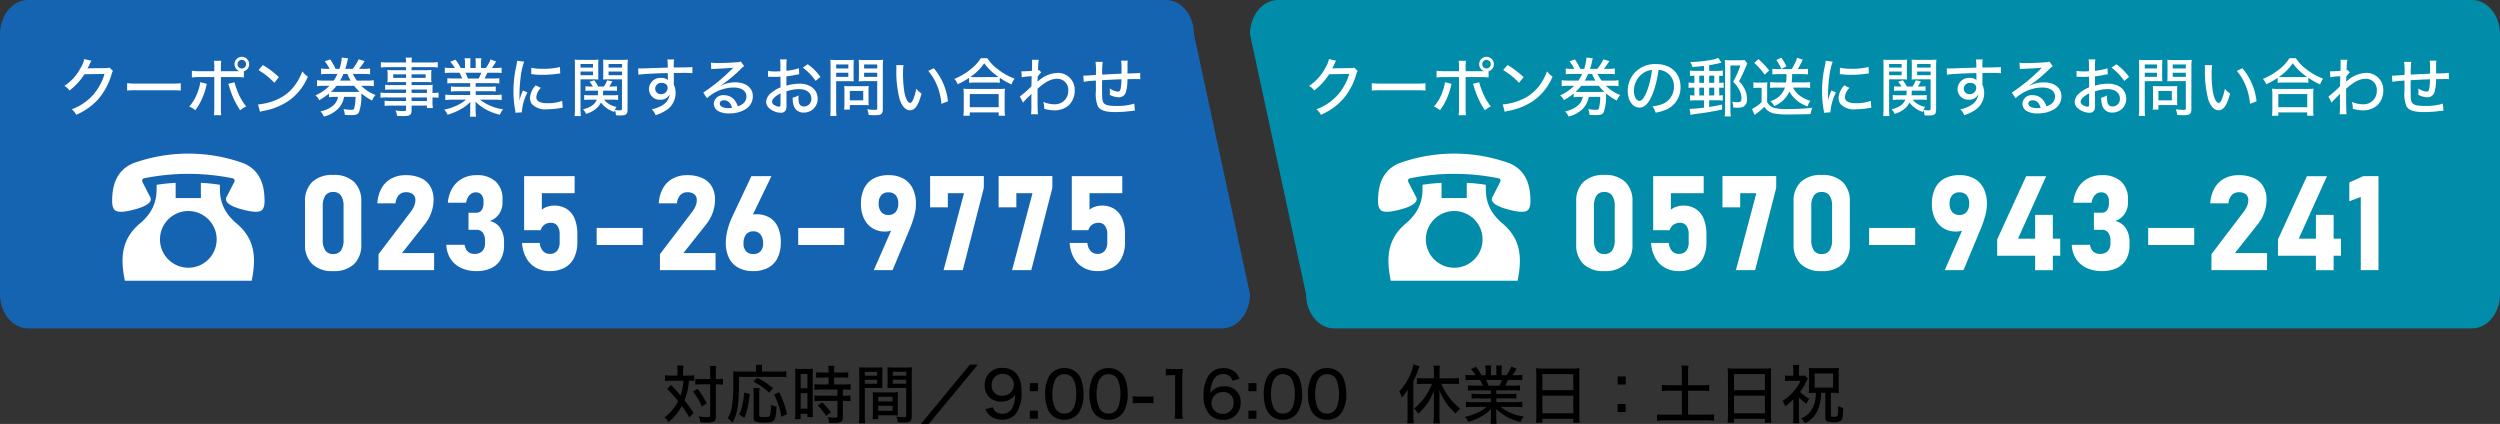
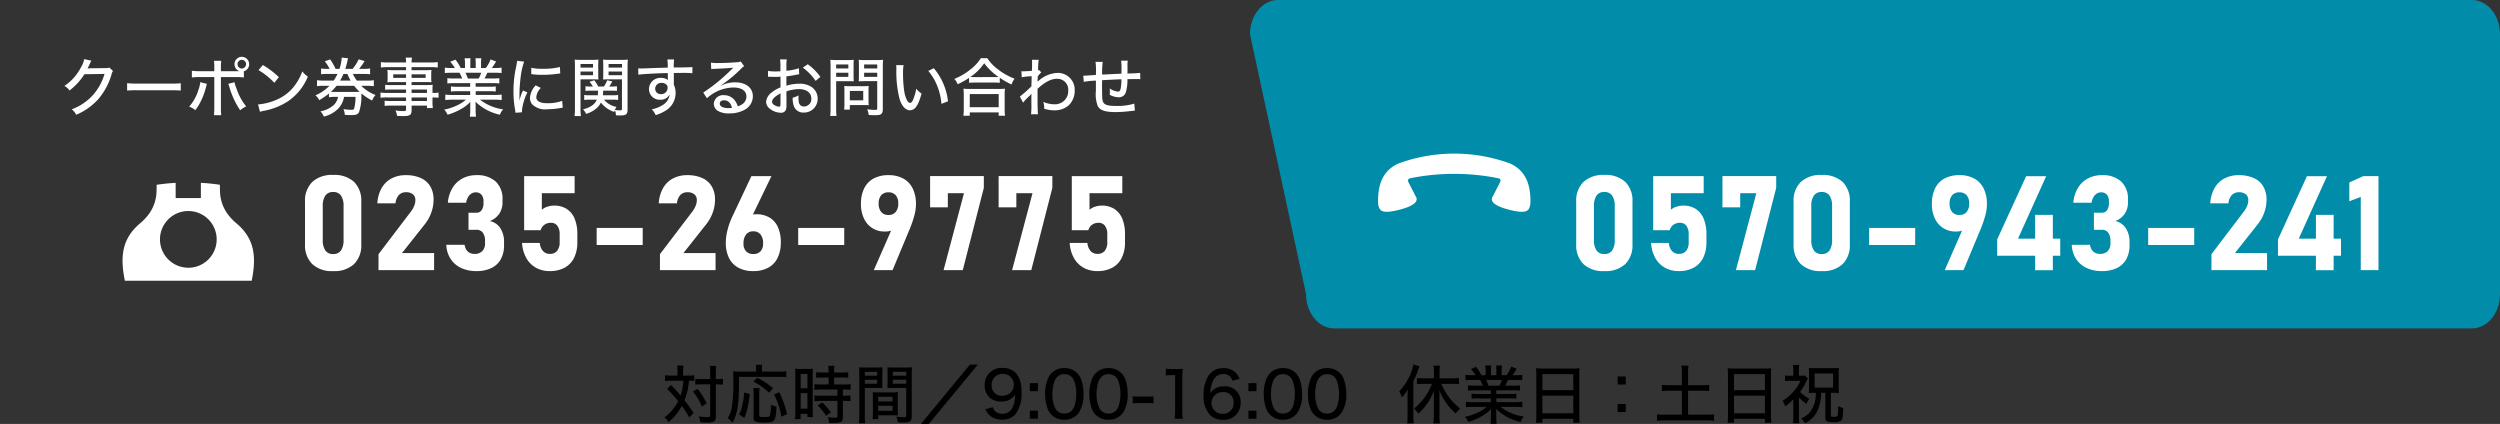
<svg xmlns="http://www.w3.org/2000/svg" width="472" height="80.044" viewBox="0 0 472 80.044">
  <rect x="0" y="0" width="472" height="80.044" fill="#333333" stroke="none" />
  <g transform="translate(10179 10065)">
    <path d="M2.916-8.088h-1.2A8.343,8.343,0,0,1,.564-8.16v1.1a7.253,7.253,0,0,1,1.1-.06H4.02a10.9,10.9,0,0,1-.528,2.8,24.739,24.739,0,0,0-1.8-1.98l-.756.72a24.609,24.609,0,0,1,2.1,2.3,7.6,7.6,0,0,1-.828,1.32A7.932,7.932,0,0,1,.444-.192,3.25,3.25,0,0,1,1.224.7,10.772,10.772,0,0,0,3.732-2.352,17.636,17.636,0,0,1,5.148-.18l.8-.852A29.384,29.384,0,0,0,4.236-3.42a12.044,12.044,0,0,0,.84-3.7,6.762,6.762,0,0,1,1,.048V-8.16a6.361,6.361,0,0,1-1.128.072H3.972V-8.82a8.043,8.043,0,0,1,.072-1.164h-1.2a5.863,5.863,0,0,1,.072,1.176ZM9.084-6.432V-.54c0,.264-.1.3-.648.3A11.269,11.269,0,0,1,6.912-.384,3.728,3.728,0,0,1,7.236.732C7.7.768,8.124.78,8.508.78,9.288.78,9.636.708,9.876.5c.216-.18.276-.4.276-.984V-6.432h.2a7.833,7.833,0,0,1,.876.036c.168.024.168.024.264.036V-7.5a7.045,7.045,0,0,1-1.14.072h-.2V-8.544a10.169,10.169,0,0,1,.072-1.368H9a7.54,7.54,0,0,1,.084,1.368v1.116H7.416a7.288,7.288,0,0,1-1.14-.06v1.116a7.574,7.574,0,0,1,1.14-.06ZM5.82-5.088A10.745,10.745,0,0,1,7.512-2.244l.912-.6A13.994,13.994,0,0,0,6.708-5.58ZM17.748-8.844H14.64A9.456,9.456,0,0,1,13.4-8.9c.036.4.048.768.048,1.608a30.71,30.71,0,0,1-.276,5.148,5.947,5.947,0,0,1-.78,2.1,3.743,3.743,0,0,1,.912.84c1.008-1.9,1.224-3.372,1.224-8.64H22.08a10.52,10.52,0,0,1,1.368.06V-8.916a9.458,9.458,0,0,1-1.368.072H18.852v-.564a2.919,2.919,0,0,1,.06-.72H17.688a3.429,3.429,0,0,1,.06.72ZM15.54-.12a10.032,10.032,0,0,0,.648-2.148,18.267,18.267,0,0,0,.348-2.352L15.48-4.884a11.507,11.507,0,0,1-.312,2.316,6.418,6.418,0,0,1-.636,1.812Zm1.668-5.616a5.214,5.214,0,0,1,.072,1.1V-.1c0,.72.36.876,2.028.876,1.98,0,2.148-.216,2.3-2.988a5.192,5.192,0,0,1-1.068-.372V-2.3a7.361,7.361,0,0,1-.156,1.7c-.1.276-.3.336-1.092.336-.816,0-.948-.048-.948-.372V-4.62a6.333,6.333,0,0,1,.072-1.116Zm3.744.024A15.615,15.615,0,0,0,17.976-7.68l-.768.72A11.089,11.089,0,0,1,20.2-4.86ZM23.6-.816a19.231,19.231,0,0,0-1.488-4.152l-.972.456a13.337,13.337,0,0,1,1.38,4.188ZM31.44-7.728v1.32H30.06a8.712,8.712,0,0,1-1.284-.072v1.092a9.6,9.6,0,0,1,1.272-.072h3.06v1.176h-3.06a10.468,10.468,0,0,1-1.272-.06v1.1a10,10,0,0,1,1.248-.072h3.084V-.456c0,.288-.072.324-.528.324a7.8,7.8,0,0,1-1.308-.12,2.7,2.7,0,0,1,.252,1.08c.648.012.984.024.984.024A3.38,3.38,0,0,0,33.636.708c.384-.144.5-.4.5-1.044V-3.312h.252a7.767,7.767,0,0,1,1.176.072v-1.1a9.1,9.1,0,0,1-1.176.06H34.14V-5.46h.276a7.551,7.551,0,0,1,1.176.072V-6.48a8.57,8.57,0,0,1-1.26.072H32.484v-1.32H33.96a8.383,8.383,0,0,1,1.188.06V-8.736a8.119,8.119,0,0,1-1.2.072H32.484v-.348a5.254,5.254,0,0,1,.072-.924H31.368a5.553,5.553,0,0,1,.072.924v.348H30.288a8.007,8.007,0,0,1-1.2-.072v1.068a12.164,12.164,0,0,1,1.236-.06Zm-6.276,6.48a10.621,10.621,0,0,1-.072,1.38H26.16V-.876h1.284v.612h1.032c-.024-.288-.036-.576-.036-1.2V-8.208c0-.672.012-.9.036-1.176a10.234,10.234,0,0,1-1.056.036H26.2a10.5,10.5,0,0,1-1.08-.036A10.769,10.769,0,0,1,25.164-8.2ZM26.172-8.4h1.272v2.7H26.172Zm0,3.624h1.272v2.928H26.172ZM31.86-1.152a10.973,10.973,0,0,0-1.632-1.884l-.852.576a9.848,9.848,0,0,1,1.6,1.98ZM38.28-5.76h2.184c.456,0,.828.012,1.152.036C41.592-6,41.58-6.3,41.58-6.816V-8.532c0-.468.012-.756.036-1.128a10.4,10.4,0,0,1-1.224.048H38.424a10.631,10.631,0,0,1-1.236-.048,13.3,13.3,0,0,1,.048,1.344v7.8A9.966,9.966,0,0,1,37.164.912h1.188A9.626,9.626,0,0,1,38.28-.516Zm0-3.036H40.6v.732H38.28Zm0,1.5H40.6v.744H38.28Zm8.856-1.032A11.07,11.07,0,0,1,47.2-9.66a10.972,10.972,0,0,1-1.26.048H43.764A10.268,10.268,0,0,1,42.54-9.66c.024.348.036.72.036,1.128v1.716c0,.456-.012.768-.036,1.092.324-.024.7-.036,1.152-.036h2.4V-.552c0,.264-.1.324-.5.324a10.817,10.817,0,0,1-1.368-.12,4.064,4.064,0,0,1,.288,1.08c.2.012.888.036,1.152.036,1.164,0,1.476-.264,1.476-1.2ZM43.56-8.8h2.532v.732H43.56Zm0,1.5h2.532v.744H43.56ZM44.5-3.864c0-.468.012-.78.036-1.1a9.707,9.707,0,0,1-1.14.048H40.908a9.838,9.838,0,0,1-1.14-.048c.024.336.036.672.036,1.1v2.832a8.227,8.227,0,0,1-.06,1.164H40.8V-.6h2.556c.48,0,.816.012,1.176.036-.024-.3-.036-.612-.036-1.068ZM40.8-4.08h2.712V-3.2H40.8Zm0,1.7h2.712v.936H40.8Zm17.328-7.788L48.864,1.044h1.488l9.264-11.208ZM61.044-1.74a3.2,3.2,0,0,0,1,1.332,3.4,3.4,0,0,0,2.136.624,3.182,3.182,0,0,0,2.532-1A6.226,6.226,0,0,0,67.86-4.92a6.035,6.035,0,0,0-.588-2.988,3.21,3.21,0,0,0-2.892-1.62,3.174,3.174,0,0,0-3.48,3.24,3.15,3.15,0,0,0,.84,2.256,3.208,3.208,0,0,0,2.34.84,2.949,2.949,0,0,0,2-.66,2.182,2.182,0,0,0,.576-.684c-.024.516-.048.828-.084,1.08a4.232,4.232,0,0,1-.48,1.512A1.968,1.968,0,0,1,64.272-.888a1.886,1.886,0,0,1-1.452-.528,1.928,1.928,0,0,1-.384-.708Zm1.188-4.584A2,2,0,0,1,62.8-7.812a2.093,2.093,0,0,1,1.5-.6,2.031,2.031,0,0,1,2.112,2.064A2.06,2.06,0,0,1,64.3-4.284,1.875,1.875,0,0,1,62.232-6.324Zm8.724-.336H69.432v1.524h1.524Zm0,6.72V-1.464H69.432V.06Zm4.98.18a3.23,3.23,0,0,0,2.772-1.356,6.351,6.351,0,0,0,.864-3.516A8.07,8.07,0,0,0,79.1-7.416a3.091,3.091,0,0,0-.756-1.164,3.275,3.275,0,0,0-2.4-.924,3.256,3.256,0,0,0-2.916,1.6,7.186,7.186,0,0,0-.708,3.288,8.05,8.05,0,0,0,.468,2.772,3.243,3.243,0,0,0,.756,1.164A3.247,3.247,0,0,0,75.936.24Zm0-8.592a1.85,1.85,0,0,1,1.776,1.08A6.614,6.614,0,0,1,78.2-4.644a7.354,7.354,0,0,1-.324,2.22,2.366,2.366,0,0,1-.552.972,1.891,1.891,0,0,1-1.38.528A1.875,1.875,0,0,1,74.232-1.9a6.155,6.155,0,0,1-.54-2.7,7.4,7.4,0,0,1,.324-2.244,2.367,2.367,0,0,1,.516-.9A1.715,1.715,0,0,1,75.936-8.352ZM84.276.24a3.23,3.23,0,0,0,2.772-1.356,6.351,6.351,0,0,0,.864-3.516,8.07,8.07,0,0,0-.468-2.784,3.091,3.091,0,0,0-.756-1.164,3.275,3.275,0,0,0-2.4-.924,3.256,3.256,0,0,0-2.916,1.6,7.186,7.186,0,0,0-.708,3.288,8.05,8.05,0,0,0,.468,2.772,3.243,3.243,0,0,0,.756,1.164A3.247,3.247,0,0,0,84.276.24Zm0-8.592a1.85,1.85,0,0,1,1.776,1.08,6.614,6.614,0,0,1,.492,2.628,7.354,7.354,0,0,1-.324,2.22,2.366,2.366,0,0,1-.552.972,1.891,1.891,0,0,1-1.38.528A1.875,1.875,0,0,1,82.572-1.9a6.155,6.155,0,0,1-.54-2.7,7.4,7.4,0,0,1,.324-2.244,2.367,2.367,0,0,1,.516-.9A1.715,1.715,0,0,1,84.276-8.352Zm4.584,5.52A6.22,6.22,0,0,1,89.976-2.9h1.68a6.282,6.282,0,0,1,1.128.072V-4.2a6.051,6.051,0,0,1-1.128.072h-1.68A7.238,7.238,0,0,1,88.86-4.2ZM95.112-8.1a9.279,9.279,0,0,1,1.152-.072h.6v6.744a9.107,9.107,0,0,1-.1,1.488h1.548a9.2,9.2,0,0,1-.1-1.488V-7.392a18.9,18.9,0,0,1,.1-1.992,7.9,7.9,0,0,1-1.128.06h-.96A5.693,5.693,0,0,1,95.112-9.4Zm13.908.624a3.151,3.151,0,0,0-.744-1.176,3.129,3.129,0,0,0-2.292-.84,3.249,3.249,0,0,0-2.8,1.38,6.521,6.521,0,0,0-.948,3.648,5.2,5.2,0,0,0,1.32,3.936,3.535,3.535,0,0,0,2.328.78,3.112,3.112,0,0,0,3.348-3.168,2.917,2.917,0,0,0-3.18-3.144,2.873,2.873,0,0,0-1.9.6,2.4,2.4,0,0,0-.648.72,5.823,5.823,0,0,1,.492-2.3,2.057,2.057,0,0,1,1.956-1.344,1.652,1.652,0,0,1,1.716,1.26ZM105.9-4.968a1.853,1.853,0,0,1,2,2.04,2.242,2.242,0,0,1-.288,1.152,2.041,2.041,0,0,1-1.764.9,2.022,2.022,0,0,1-2.112-2.052A2.053,2.053,0,0,1,105.9-4.968Zm6.324-1.692H110.7v1.524h1.524Zm0,6.72V-1.464H110.7V.06Zm4.98.18a3.23,3.23,0,0,0,2.772-1.356,6.351,6.351,0,0,0,.864-3.516,8.07,8.07,0,0,0-.468-2.784,3.091,3.091,0,0,0-.756-1.164,3.275,3.275,0,0,0-2.4-.924,3.256,3.256,0,0,0-2.916,1.6,7.186,7.186,0,0,0-.708,3.288,8.05,8.05,0,0,0,.468,2.772,3.243,3.243,0,0,0,.756,1.164A3.247,3.247,0,0,0,117.2.24Zm0-8.592a1.85,1.85,0,0,1,1.776,1.08,6.614,6.614,0,0,1,.492,2.628,7.354,7.354,0,0,1-.324,2.22,2.366,2.366,0,0,1-.552.972,1.891,1.891,0,0,1-1.38.528A1.875,1.875,0,0,1,115.5-1.9a6.155,6.155,0,0,1-.54-2.7,7.4,7.4,0,0,1,.324-2.244,2.367,2.367,0,0,1,.516-.9A1.715,1.715,0,0,1,117.2-8.352ZM125.544.24a3.23,3.23,0,0,0,2.772-1.356,6.351,6.351,0,0,0,.864-3.516,8.07,8.07,0,0,0-.468-2.784,3.091,3.091,0,0,0-.756-1.164,3.275,3.275,0,0,0-2.4-.924,3.256,3.256,0,0,0-2.916,1.6,7.186,7.186,0,0,0-.708,3.288,8.05,8.05,0,0,0,.468,2.772,3.243,3.243,0,0,0,.756,1.164A3.247,3.247,0,0,0,125.544.24Zm0-8.592a1.85,1.85,0,0,1,1.776,1.08,6.614,6.614,0,0,1,.492,2.628,7.354,7.354,0,0,1-.324,2.22,2.366,2.366,0,0,1-.552.972,1.891,1.891,0,0,1-1.38.528A1.875,1.875,0,0,1,123.84-1.9a6.155,6.155,0,0,1-.54-2.7,7.4,7.4,0,0,1,.324-2.244,2.367,2.367,0,0,1,.516-.9A1.715,1.715,0,0,1,125.544-8.352Z" transform="translate(-10054 -9986)" />
    <path d="M6.348-6.528a9.8,9.8,0,0,1-.972,1.944A10.58,10.58,0,0,1,2.988-1.872a4.39,4.39,0,0,1,.78.972A10.815,10.815,0,0,0,6.744-5.268c-.024.4-.036.876-.036,1.3V-.36a9.047,9.047,0,0,1-.084,1.3H7.86a8.5,8.5,0,0,1-.084-1.3V-4.08c0-.528-.012-.9-.036-1.284a9.168,9.168,0,0,0,.612,1.332,14.71,14.71,0,0,0,1.1,1.656,11.831,11.831,0,0,0,1.38,1.452,7.429,7.429,0,0,1,.852-.96A11.086,11.086,0,0,1,8.136-6.528h2.04a9.723,9.723,0,0,1,1.272.072V-7.644a10.252,10.252,0,0,1-1.3.072H7.788V-8.8A9.187,9.187,0,0,1,7.86-9.96H6.636A7.707,7.707,0,0,1,6.72-8.8v1.224H4.776c-.456,0-.912-.024-1.26-.06v1.176a10.338,10.338,0,0,1,1.26-.072ZM1.752-.492A12.071,12.071,0,0,1,1.68.924H2.9c-.036-.408-.06-.888-.06-1.4V-7.02a15.644,15.644,0,0,0,.72-1.632c.24-.66.24-.66.444-1.188l-1.152-.348A8.478,8.478,0,0,1,2.172-8.1a10.7,10.7,0,0,1-2,2.988A5.074,5.074,0,0,1,.684-3.96a8.941,8.941,0,0,0,1.1-1.524c-.024.48-.036.8-.036,1.392ZM17.472-5.3v.684h-2.4a8.809,8.809,0,0,1-1.236-.06v.96a8.6,8.6,0,0,1,1.236-.06h2.4v.708h-3.3a9.922,9.922,0,0,1-1.4-.072v1.032a12.144,12.144,0,0,1,1.4-.072h2.5a7.023,7.023,0,0,1-1.716,1.092,9.6,9.6,0,0,1-2.388.78A3.4,3.4,0,0,1,13.2.66,11.426,11.426,0,0,0,15.672-.372a7.183,7.183,0,0,0,1.836-1.4c-.024.492-.024.624-.024.9v.66a8.9,8.9,0,0,1-.072,1.236h1.164A8.6,8.6,0,0,1,18.5-.2V-.888c0-.264,0-.456-.036-.912A9.538,9.538,0,0,0,23.076.66a3.551,3.551,0,0,1,.612-1.02A9,9,0,0,1,19.32-2.184H22a12.667,12.667,0,0,1,1.416.072V-3.144a9.966,9.966,0,0,1-1.428.072H18.516V-3.78h2.52a8.975,8.975,0,0,1,1.26.06v-.96a8.871,8.871,0,0,1-1.26.06H18.5V-5.3H21.7a9.059,9.059,0,0,1,1.272.06v-1a8.852,8.852,0,0,1-1.272.06H20.184c.2-.4.336-.66.528-1.092H22c.588,0,1.02.024,1.4.06v-1.02a9.613,9.613,0,0,1-1.356.072h-.48c.216-.3.5-.732.8-1.224l-1.044-.4a6.591,6.591,0,0,1-.888,1.62h-.912v-.876a5.449,5.449,0,0,1,.06-.96H18.468a8.578,8.578,0,0,1,.048.924v.912H17.5v-.912A8.693,8.693,0,0,1,17.532-10H16.416a5.217,5.217,0,0,1,.072.96v.876h-.816a7.539,7.539,0,0,0-.984-1.572l-.984.4A6.282,6.282,0,0,1,14.58-8.16h-.564a9.231,9.231,0,0,1-1.332-.072v1.02c.372-.036.8-.06,1.38-.06h1.38A7.207,7.207,0,0,1,15.96-6.18H14.4a8.2,8.2,0,0,1-1.236-.06v1A8.6,8.6,0,0,1,14.4-5.3Zm-.444-.876a9.013,9.013,0,0,0-.444-1.092H19.56a7.26,7.26,0,0,1-.48,1.092ZM26.064-.564a11.425,11.425,0,0,1-.072,1.38H27.2V.072h5.832V.816h1.212a10.881,10.881,0,0,1-.072-1.38V-8.3a9.292,9.292,0,0,1,.06-1.176,9.27,9.27,0,0,1-1.272.06h-5.64A10.39,10.39,0,0,1,26-9.48c.036.4.06.78.06,1.248Zm1.14-7.8h5.832V-5.34H27.2Zm0,4.068h5.832V-.972H27.2ZM42.936-7.92H41.412V-6.4h1.524Zm0,6.72V-2.724H41.412V-1.2ZM53.544-6.276H51.216a11.744,11.744,0,0,1-1.452-.072V-5.16a12.017,12.017,0,0,1,1.452-.072h2.328V-.708h-3.1a13.868,13.868,0,0,1-1.6-.072V.444a12.2,12.2,0,0,1,1.6-.084h7.62a11.548,11.548,0,0,1,1.548.084V-.78a13.378,13.378,0,0,1-1.548.072h-3.36V-5.232h2.556a12.079,12.079,0,0,1,1.44.072V-6.348a11.268,11.268,0,0,1-1.44.072H54.708V-8.628a9.389,9.389,0,0,1,.084-1.344H53.46a9.389,9.389,0,0,1,.084,1.344Zm8.7,5.712a11.426,11.426,0,0,1-.072,1.38h1.212V.072h5.832V.816h1.212a10.882,10.882,0,0,1-.072-1.38V-8.3a9.292,9.292,0,0,1,.06-1.176,9.27,9.27,0,0,1-1.272.06H63.5a10.39,10.39,0,0,1-1.32-.06c.036.4.06.78.06,1.248Zm1.14-7.8h5.832V-5.34H63.384Zm0,4.068h5.832V-.972H63.384Zm15.432-.54a5.49,5.49,0,0,1-1.14,3.684A3.873,3.873,0,0,1,76.044,0,4.494,4.494,0,0,1,76.8.9a4.76,4.76,0,0,0,1.308-.912,4.723,4.723,0,0,0,1.164-1.752,8.611,8.611,0,0,0,.564-3.072h.792V-.168c0,.348.048.5.216.636.216.18.468.228,1.176.228A2.935,2.935,0,0,0,83.5.48c.348-.216.42-.552.516-2.436a2.763,2.763,0,0,1-1-.432c.012.276.012.528.012.684,0,.84-.06,1.212-.2,1.308a1.5,1.5,0,0,1-.684.084c-.312,0-.444-.036-.468-.144-.012-.036-.012-.036-.012-4.38h.54a8.054,8.054,0,0,1,.984.048,8.425,8.425,0,0,1-.048-1.02V-8.52a8.425,8.425,0,0,1,.048-1.02,9.206,9.206,0,0,1-1.092.048H78.636A9.839,9.839,0,0,1,77.5-9.54a9.377,9.377,0,0,1,.048,1.02v2.7A8.639,8.639,0,0,1,77.5-4.788a8.234,8.234,0,0,1,.972-.048ZM78.6-8.484h3.492V-5.82H78.6ZM75.636-3.96a8.494,8.494,0,0,0,1.428,1.212,4.04,4.04,0,0,1,.516-.96,7.632,7.632,0,0,1-1.74-1.308,10.27,10.27,0,0,0,.96-1.476,9.047,9.047,0,0,1,.516-1.02L76.8-8.1a5.281,5.281,0,0,1-.732.036h-.432V-9.156a5.257,5.257,0,0,1,.072-.948h-1.2a6.425,6.425,0,0,1,.072.948v1.092h-.624a6.867,6.867,0,0,1-.948-.048v1.056A7.887,7.887,0,0,1,74-7.1h1.944a7.964,7.964,0,0,1-1.38,2.064,8.272,8.272,0,0,1-2.016,1.7,4.021,4.021,0,0,1,.492,1.056A13.758,13.758,0,0,0,74.58-3.588V-.372A7.076,7.076,0,0,1,74.508.9H75.7a8.751,8.751,0,0,1-.06-1.272Z" transform="translate(-9915 -9986)" />
-     <path d="M203.709,62H-21.709C-24.631,62-27,59.109-27,55.542V6.458C-27,2.891-24.631,0-21.709,0H193.126c2.922,0,5.291,2.891,5.291,6.458L209,55.542C209,59.109,206.631,62,203.709,62Z" transform="translate(-10152 -10065)" fill="#1564b2" />
    <g transform="translate(-11198.025 -10071.42)">
-       <path d="M728.608,424.475c-.181-2.393-1.088-4.753-3.846-5.958a30.7,30.7,0,0,0-20.988,0c-2.758,1.205-3.664,3.565-3.846,5.958-.129,1.7.015,2.254.315,2.7.4.6,1.557.659,3.909.028s3.4-1.457,2.9-2.368c-.347-.628-1.464-2.847-1.464-2.847a.457.457,0,0,1,.311-.656,42.107,42.107,0,0,1,16.743,0,.457.457,0,0,1,.311.656s-1.117,2.219-1.464,2.847c-.5.911.546,1.737,2.9,2.368s3.508.569,3.909-.028C728.593,426.729,728.737,426.173,728.608,424.475Z" transform="translate(340.318 -381.247)" fill="#fff" />
      <path d="M735.056,462.7a10.047,10.047,0,0,1-1.859-2.014,7.612,7.612,0,0,1-1.285-4.148c-.019-.384-.021-.766-.017-1.148-1.176-.179-2.369-.3-3.591-.367V457.9h-4.763v-2.874c-1.222.067-2.415.19-3.591.369,0,.361,0,.724-.013,1.087a7.653,7.653,0,0,1-1.308,4.234,10.037,10.037,0,0,1-1.84,1.985c-3.485,2.946-3.721,6.448-2.839,10.8H737.9C738.778,469.151,738.542,465.649,735.056,462.7Zm-9.118,8.351a5.352,5.352,0,1,1,5.347-5.352A5.349,5.349,0,0,1,725.939,471.055Z" transform="translate(328.647 -414.084)" fill="#fff" />
    </g>
    <path d="M6.9.183A5.4,5.4,0,0,1,2.942-1.154a4.968,4.968,0,0,1-1.355-3.7v-8.069a4.947,4.947,0,0,1,1.361-3.717A5.438,5.438,0,0,1,6.9-17.969a5.449,5.449,0,0,1,3.955,1.318,4.956,4.956,0,0,1,1.355,3.723v8.069a4.947,4.947,0,0,1-1.361,3.717A5.438,5.438,0,0,1,6.9.183Zm0-3.223a1.683,1.683,0,0,0,1.489-.69,3.476,3.476,0,0,0,.476-1.984v-6.36a3.476,3.476,0,0,0-.476-1.984,1.683,1.683,0,0,0-1.489-.69,1.683,1.683,0,0,0-1.489.69,3.476,3.476,0,0,0-.476,1.984v6.36a3.476,3.476,0,0,0,.476,1.984A1.683,1.683,0,0,0,6.9-3.04Zm8.565.024,6.091-8.008a4.576,4.576,0,0,0,.641-1.1,2.871,2.871,0,0,0,.226-1.056v-.024a1.372,1.372,0,0,0-.464-1.111,1.991,1.991,0,0,0-1.318-.391,1.761,1.761,0,0,0-1.343.543,2.6,2.6,0,0,0-.623,1.544v.012h-3.43v-.012a6.508,6.508,0,0,1,.8-2.856A4.666,4.666,0,0,1,17.9-17.3a5.645,5.645,0,0,1,2.71-.629,6.74,6.74,0,0,1,2.838.543,3.944,3.944,0,0,1,1.794,1.581,4.815,4.815,0,0,1,.616,2.5v.012a7.147,7.147,0,0,1-.421,2.4A7.533,7.533,0,0,1,24.264-8.74l-4.37,5.518H25.96V0h-10.5Zm18.49,3.2A6.717,6.717,0,0,1,31.083-.4a4.765,4.765,0,0,1-2-1.709,5.184,5.184,0,0,1-.818-2.673h3.455a2.23,2.23,0,0,0,.323.934,1.669,1.669,0,0,0,.641.586,1.944,1.944,0,0,0,.9.2,1.963,1.963,0,0,0,1.471-.531,2.05,2.05,0,0,0,.519-1.5v-.415a2.523,2.523,0,0,0-.421-1.562,1.425,1.425,0,0,0-1.2-.549h-1.5V-10.84h1.5a1.141,1.141,0,0,0,.983-.482,2.273,2.273,0,0,0,.348-1.349v-.305A1.876,1.876,0,0,0,34.9-14.24a1.35,1.35,0,0,0-1.08-.446,1.527,1.527,0,0,0-.824.232,1.893,1.893,0,0,0-.629.671A3.2,3.2,0,0,0,32-12.72H28.556a6.349,6.349,0,0,1,.873-2.8,4.866,4.866,0,0,1,1.9-1.794,5.524,5.524,0,0,1,2.612-.616,5.138,5.138,0,0,1,3.644,1.2,4.439,4.439,0,0,1,1.288,3.412v.537a3.728,3.728,0,0,1-.623,2.148,3.718,3.718,0,0,1-1.77,1.367,3.133,3.133,0,0,1,1.984,1.343,4.715,4.715,0,0,1,.7,2.673v.537a5.378,5.378,0,0,1-.61,2.649A3.989,3.989,0,0,1,36.772-.391,6.36,6.36,0,0,1,33.952.183Zm13.814,0A5.236,5.236,0,0,1,45.2-.446a4.713,4.713,0,0,1-1.831-1.831,6.529,6.529,0,0,1-.8-2.85v-.012h3.345v.012a2.552,2.552,0,0,0,.6,1.52,1.693,1.693,0,0,0,1.306.543,1.68,1.68,0,0,0,1.361-.574,2.454,2.454,0,0,0,.482-1.624V-6.75a2.621,2.621,0,0,0-.433-1.617,1.44,1.44,0,0,0-1.215-.568,2.038,2.038,0,0,0-1.227.366,1.88,1.88,0,0,0-.7,1.025H42.957V-17.749H52.49v3.223H46.3v3.137a2.637,2.637,0,0,1,1.031-.58,4.162,4.162,0,0,1,1.3-.214A4.259,4.259,0,0,1,51-11.548a3.958,3.958,0,0,1,1.5,1.855A7.584,7.584,0,0,1,53-6.75v1.489a6.464,6.464,0,0,1-.616,2.942A4.253,4.253,0,0,1,50.6-.458,5.825,5.825,0,0,1,47.766.183ZM65.34-7.971v3.223H56.649V-7.971ZM68.6-3.015l6.091-8.008a4.576,4.576,0,0,0,.641-1.1,2.871,2.871,0,0,0,.226-1.056v-.024a1.372,1.372,0,0,0-.464-1.111,1.991,1.991,0,0,0-1.318-.391,1.761,1.761,0,0,0-1.343.543,2.6,2.6,0,0,0-.623,1.544v.012h-3.43v-.012a6.508,6.508,0,0,1,.8-2.856A4.666,4.666,0,0,1,71.037-17.3a5.645,5.645,0,0,1,2.71-.629,6.74,6.74,0,0,1,2.838.543,3.944,3.944,0,0,1,1.794,1.581,4.815,4.815,0,0,1,.616,2.5v.012a7.146,7.146,0,0,1-.421,2.4A7.533,7.533,0,0,1,77.4-8.74l-4.37,5.518h6.067V0H68.6ZM86.219.183a5.826,5.826,0,0,1-2.8-.629,4.176,4.176,0,0,1-1.776-1.831,6.343,6.343,0,0,1-.61-2.9v-.012a9.433,9.433,0,0,1,.238-2.039,13.618,13.618,0,0,1,.677-2.161q.073-.183.153-.366t.165-.354l3.6-7.642h3.784L85.376-8.9l-.842-.439a2.138,2.138,0,0,1,.891-.891,2.827,2.827,0,0,1,1.367-.317,4.777,4.777,0,0,1,2.5.623,3.971,3.971,0,0,1,1.581,1.813,6.858,6.858,0,0,1,.543,2.863v.012a6.489,6.489,0,0,1-.61,2.93A4.191,4.191,0,0,1,89.032-.452,5.808,5.808,0,0,1,86.219.183Zm0-3.223a1.782,1.782,0,0,0,1.373-.519,2.081,2.081,0,0,0,.482-1.471v-.012a2.615,2.615,0,0,0-.482-1.691,1.67,1.67,0,0,0-1.373-.592,1.642,1.642,0,0,0-1.361.6,2.646,2.646,0,0,0-.482,1.691v.012a2.058,2.058,0,0,0,.482,1.465A1.778,1.778,0,0,0,86.219-3.04ZM103.39-7.971v3.223H94.7V-7.971Zm9.444-.842.6.439a1.829,1.829,0,0,1-.922.824,3.707,3.707,0,0,1-1.459.262,4.313,4.313,0,0,1-2.362-.647,4.287,4.287,0,0,1-1.581-1.825,6.272,6.272,0,0,1-.562-2.728V-12.5a6.519,6.519,0,0,1,.61-2.942,4.191,4.191,0,0,1,1.776-1.855,5.808,5.808,0,0,1,2.814-.635,5.691,5.691,0,0,1,2.8.647,4.249,4.249,0,0,1,1.776,1.88,6.627,6.627,0,0,1,.61,2.966v.012a8,8,0,0,1-.256,1.923,18.653,18.653,0,0,1-.72,2.228q-.061.171-.128.342t-.14.33L112.517,0h-3.54Zm-1.086-1.6a1.688,1.688,0,0,0,1.361-.568,2.408,2.408,0,0,0,.482-1.605V-12.6a2.251,2.251,0,0,0-.482-1.544,1.725,1.725,0,0,0-1.361-.543,1.73,1.73,0,0,0-1.373.549,2.275,2.275,0,0,0-.482,1.55v.012a2.384,2.384,0,0,0,.482,1.6A1.711,1.711,0,0,0,111.748-10.413Zm18-5.115L125.77,0h-3.625L126-14.526H122.95v2.673h-3.345v-5.9h10.144Zm12.935,0L138.705,0H135.08l3.857-14.526h-3.052v2.673h-3.345v-5.9h10.144Zm8.48,15.71a5.236,5.236,0,0,1-2.57-.629,4.713,4.713,0,0,1-1.831-1.831,6.529,6.529,0,0,1-.8-2.85v-.012h3.345v.012a2.552,2.552,0,0,0,.6,1.52,1.693,1.693,0,0,0,1.306.543,1.68,1.68,0,0,0,1.361-.574,2.454,2.454,0,0,0,.482-1.624V-6.75a2.621,2.621,0,0,0-.433-1.617,1.44,1.44,0,0,0-1.215-.568,2.038,2.038,0,0,0-1.227.366,1.88,1.88,0,0,0-.7,1.025h-3.125V-17.749h9.534v3.223H149.7v3.137a2.637,2.637,0,0,1,1.031-.58,4.162,4.162,0,0,1,1.3-.214,4.259,4.259,0,0,1,2.362.635,3.958,3.958,0,0,1,1.5,1.855A7.584,7.584,0,0,1,156.4-6.75v1.489a6.464,6.464,0,0,1-.616,2.942A4.253,4.253,0,0,1,154-.458,5.826,5.826,0,0,1,151.164.183Z" transform="translate(-10123 -10014)" fill="#fff" />
    <path d="M4.9-9.84a4.97,4.97,0,0,1-.672,1.656A9.212,9.212,0,0,1,1.152-4.776a2.642,2.642,0,0,1,.972.864,12.147,12.147,0,0,0,2.82-3.072l3.792-.06A10.473,10.473,0,0,1,6.7-3.228,10.134,10.134,0,0,1,2.544-.36,3.037,3.037,0,0,1,3.384.672,11.767,11.767,0,0,0,7.62-2.352a12.656,12.656,0,0,0,2.436-4.584,1.587,1.587,0,0,1,.276-.66L9.66-8.244a1.934,1.934,0,0,1-.768.1l-2.856.036c-.252.012-.42.024-.516.036a10.054,10.054,0,0,0,.492-1.008,2.071,2.071,0,0,1,.252-.456ZM13-3.9a17.113,17.113,0,0,1,1.86-.06h6.468a17.64,17.64,0,0,1,1.8.06V-5.292a12.218,12.218,0,0,1-1.788.072H14.844A13.8,13.8,0,0,1,13-5.3ZM30.708-7.56v-.7a8.975,8.975,0,0,1,.06-1.26h-1.38A7.578,7.578,0,0,1,29.46-8.28v.72H26.748a10.491,10.491,0,0,1-1.524-.084v1.272a10.277,10.277,0,0,1,1.512-.072H29.46V-.708A10.6,10.6,0,0,1,29.388.744h1.38a10.631,10.631,0,0,1-.06-1.44V-6.444h2.8a11.351,11.351,0,0,1,1.536.072V-7.548a1.382,1.382,0,0,0,1-1.332,1.393,1.393,0,0,0-1.392-1.392,1.383,1.383,0,0,0-1.38,1.392A1.393,1.393,0,0,0,34.2-7.56ZM34.644-9.7a.817.817,0,0,1,.816.816.825.825,0,0,1-.816.816.814.814,0,0,1-.8-.816A.814.814,0,0,1,34.644-9.7ZM26.808-5.484a6.239,6.239,0,0,1-.372,1.536A8.314,8.314,0,0,1,24.72-.876,4.017,4.017,0,0,1,25.872-.2a9.519,9.519,0,0,0,1.092-1.788,12.649,12.649,0,0,0,.888-2.4l.2-.78Zm5.28.312a3.264,3.264,0,0,1,.2.552A15.675,15.675,0,0,0,34.344-.18a5.346,5.346,0,0,1,1.128-.732,10.561,10.561,0,0,1-1.764-3.216,7.845,7.845,0,0,1-.432-1.344ZM37.8-7.764a13.07,13.07,0,0,1,2.988,2.4l.864-1.068a16.391,16.391,0,0,0-3.024-2.292ZM38.088.108a5.068,5.068,0,0,1,.756-.192,12.42,12.42,0,0,0,4.536-1.8A10.417,10.417,0,0,0,47.124-6.54a4.052,4.052,0,0,1-1.044-.984A10.508,10.508,0,0,1,44.82-5.1a8.239,8.239,0,0,1-3.576,2.916,10.849,10.849,0,0,1-3.528.9ZM58.248-4.8a10.2,10.2,0,0,1,1.332.072V-5.856a7.35,7.35,0,0,1-1.332.072H56.376a7.287,7.287,0,0,1-.756-1.26h1.92a10.363,10.363,0,0,1,1.332.06V-8.076A7.43,7.43,0,0,1,57.54-8H56.8A12.325,12.325,0,0,0,57.84-9.468L56.712-9.8A7.628,7.628,0,0,1,55.572-8h-1.38c.168-.516.288-.96.372-1.344A5.781,5.781,0,0,1,54.72-10L53.5-10.128c0,.036.012.072.012.1A8.619,8.619,0,0,1,53.1-8h-.744A11.533,11.533,0,0,0,51.348-9.78l-1.032.348A7.6,7.6,0,0,1,51.228-8h-.3a7.128,7.128,0,0,1-1.308-.072v1.092a9.742,9.742,0,0,1,1.308-.06h1.788A8.59,8.59,0,0,1,52-5.784H50.16a8.528,8.528,0,0,1-1.308-.072v1.128A7.367,7.367,0,0,1,50.16-4.8h1.032A8.1,8.1,0,0,1,48.552-3a2.388,2.388,0,0,1,.708.912,11.526,11.526,0,0,0,1.848-1.26v.708a8.614,8.614,0,0,1,1.248-.072h.468a2.792,2.792,0,0,1-.876,1.6A5.176,5.176,0,0,1,49.5.024a3.029,3.029,0,0,1,.636.984A5.556,5.556,0,0,0,52.9-.54a4.163,4.163,0,0,0,1.056-2.172h2.172a9.653,9.653,0,0,1-.252,2.184c-.06.192-.2.264-.54.264a9.149,9.149,0,0,1-1.488-.144A3.255,3.255,0,0,1,54.1.684c.5.036.912.048,1.26.048C56.208.732,56.544.6,56.772.2a9.05,9.05,0,0,0,.456-3.132c.012-.288.012-.288.024-.42a10.035,10.035,0,0,0,2,1.332A3.219,3.219,0,0,1,59.9-3.06,7.88,7.88,0,0,1,57.2-4.8ZM52.2-3.648c-.264,0-.456,0-.732-.024A7.734,7.734,0,0,0,52.536-4.8H55.86A9.494,9.494,0,0,0,56.9-3.66c-.5.012-.576.012-.888.012Zm1.008-2.136a9.512,9.512,0,0,0,.636-1.26h.744a9.593,9.593,0,0,0,.612,1.26ZM65.664-3.456H62.148a6.743,6.743,0,0,1-1.308-.072v.984a8.594,8.594,0,0,1,1.32-.06h3.5v.672h-2.88A9.391,9.391,0,0,1,61.62-1.98V-1a8.36,8.36,0,0,1,1.2-.06h2.844v.732c0,.24-.1.3-.492.3a11.38,11.38,0,0,1-1.512-.12,2.751,2.751,0,0,1,.3,1.02c.408.024.9.048,1.152.048,1.308,0,1.6-.216,1.6-1.188v-.792h2.9v.468h1.116a6.7,6.7,0,0,1-.072-1.26V-2.6a7.965,7.965,0,0,1,1.14.06v-.984a5.754,5.754,0,0,1-1.14.072V-3.9a10.433,10.433,0,0,1,.036-1.092,11.025,11.025,0,0,1-1.3.048H66.708v-.564h2.784a7.485,7.485,0,0,1,.972.048,5.529,5.529,0,0,1-.048-.816V-6.96a5.769,5.769,0,0,1,.048-.84,7.648,7.648,0,0,1-1,.048h-2.76v-.576h3.564a11.149,11.149,0,0,1,1.38.072v-1.02a10.082,10.082,0,0,1-1.428.072H66.708a3.651,3.651,0,0,1,.084-.924h-1.2a5.515,5.515,0,0,1,.072.924H62.352a10.279,10.279,0,0,1-1.44-.072v1.02A11.089,11.089,0,0,1,62.3-8.328h3.36v.576H63.156a8.176,8.176,0,0,1-1.02-.048,6.328,6.328,0,0,1,.048.84v.684a5.854,5.854,0,0,1-.048.816,7.97,7.97,0,0,1,1.008-.048h2.52v.564H62.856A6.922,6.922,0,0,1,61.716-5v.948A10.058,10.058,0,0,1,62.832-4.1h2.832Zm1.044,0V-4.1h2.9v.648Zm0,.852h2.9v.672h-2.9ZM65.664-6.96v.66H63.24v-.66Zm1.044,0H69.36v.66H66.708ZM77.772-5.3v.684h-2.4a8.809,8.809,0,0,1-1.236-.06v.96a8.6,8.6,0,0,1,1.236-.06h2.4v.708h-3.3a9.922,9.922,0,0,1-1.4-.072v1.032a12.144,12.144,0,0,1,1.4-.072h2.5a7.023,7.023,0,0,1-1.716,1.092,9.6,9.6,0,0,1-2.388.78A3.4,3.4,0,0,1,73.5.66,11.426,11.426,0,0,0,75.972-.372a7.183,7.183,0,0,0,1.836-1.4c-.024.492-.024.624-.024.9v.66a8.9,8.9,0,0,1-.072,1.236h1.164A8.6,8.6,0,0,1,78.8-.2V-.888c0-.264,0-.456-.036-.912A9.538,9.538,0,0,0,83.376.66a3.551,3.551,0,0,1,.612-1.02A9,9,0,0,1,79.62-2.184H82.3a12.667,12.667,0,0,1,1.416.072V-3.144a9.966,9.966,0,0,1-1.428.072H78.816V-3.78h2.52a8.975,8.975,0,0,1,1.26.06v-.96a8.871,8.871,0,0,1-1.26.06H78.8V-5.3H82a9.059,9.059,0,0,1,1.272.06v-1A8.853,8.853,0,0,1,82-6.18H80.484c.2-.4.336-.66.528-1.092H82.3c.588,0,1.02.024,1.4.06v-1.02a9.612,9.612,0,0,1-1.356.072h-.48c.216-.3.5-.732.8-1.224l-1.044-.4a6.591,6.591,0,0,1-.888,1.62h-.912v-.876a5.448,5.448,0,0,1,.06-.96H78.768a8.578,8.578,0,0,1,.048.924v.912H77.8v-.912A8.692,8.692,0,0,1,77.832-10H76.716a5.218,5.218,0,0,1,.072.96v.876h-.816a7.539,7.539,0,0,0-.984-1.572l-.984.4A6.282,6.282,0,0,1,74.88-8.16h-.564a9.231,9.231,0,0,1-1.332-.072v1.02c.372-.036.8-.06,1.38-.06h1.38A7.207,7.207,0,0,1,76.26-6.18H74.7a8.2,8.2,0,0,1-1.236-.06v1A8.6,8.6,0,0,1,74.7-5.3Zm-.444-.876a9.014,9.014,0,0,0-.444-1.092H79.86a7.26,7.26,0,0,1-.48,1.092Zm9.3-3.348A7.993,7.993,0,0,1,86.46-8.46a21.227,21.227,0,0,0-.516,4.68,19.552,19.552,0,0,0,.312,3.54,5.085,5.085,0,0,1,.06.528L87.552.2A2.559,2.559,0,0,1,87.54-.06a9.857,9.857,0,0,1,1.032-3.492l-.828-.372A7.863,7.863,0,0,0,87.1-2.076h-.024v-1.08A28.65,28.65,0,0,1,87.3-6.432a13.069,13.069,0,0,1,.66-2.928ZM89.3-7.008c.132.012.168.024.336.036a12.721,12.721,0,0,0,1.752.1,20.832,20.832,0,0,0,2.544-.156c.684-.084.756-.1.84-.1l-.06-1.224a12.623,12.623,0,0,1-3.36.336,8.226,8.226,0,0,1-2.04-.192Zm.84,2.124a3.774,3.774,0,0,0-1.08,2.352,1.936,1.936,0,0,0,.372,1.176,3.422,3.422,0,0,0,2.88.984A14.134,14.134,0,0,0,94.788-.6c.264-.048.3-.048.456-.072l-.108-1.284a8.037,8.037,0,0,1-2.82.444c-1.356,0-2.064-.4-2.064-1.14A2.764,2.764,0,0,1,91.116-4.4Zm14.544,2.7a5.945,5.945,0,0,1,1.02.06v-.948a5.547,5.547,0,0,1-1.008.06h-1.872c.036-.348.036-.384.06-.864h1.668a6.179,6.179,0,0,1,.924.048v-.888a6.387,6.387,0,0,1-.924.048h-.528a8.127,8.127,0,0,0,.576-.96l-.96-.216a6.565,6.565,0,0,1-.612,1.176h-1.08a9.288,9.288,0,0,0-.744-1.176l-.9.276a7.128,7.128,0,0,1,.636.9h-.492a6.205,6.205,0,0,1-.912-.048v.888a6.359,6.359,0,0,1,.936-.048h1.44a7.02,7.02,0,0,1-.048.864H100.3a5.481,5.481,0,0,1-1-.06v.948a6.777,6.777,0,0,1,1.056-.06h1.32A2.47,2.47,0,0,1,100.7-1.02a5.093,5.093,0,0,1-1.632.66A2.718,2.718,0,0,1,99.648.5a5.035,5.035,0,0,0,1.908-1,3.3,3.3,0,0,0,.888-1.14,5.251,5.251,0,0,0,2.52,1.776c.048-.156.072-.2.12-.348a2.549,2.549,0,0,1,.2.984c.252.012.588.024.8.024,1.152,0,1.4-.216,1.4-1.188V-8.412a11.315,11.315,0,0,1,.06-1.332,11.107,11.107,0,0,1-1.26.048h-2.2a10.268,10.268,0,0,1-1.224-.048c.024.372.036.708.036,1.128V-7.08c0,.492-.012.8-.036,1.092.324-.024.7-.036,1.152-.036h2.412V-.492c0,.264-.072.324-.408.324a5.7,5.7,0,0,1-.924-.084,4.284,4.284,0,0,1,.3-.564,4.06,4.06,0,0,1-2.364-1.368ZM103.9-8.916h2.544v.684H103.9Zm0,1.416h2.544v.7H103.9ZM98.6-6.024h2.232c.48,0,.816.012,1.152.036-.024-.276-.036-.564-.036-1.092V-8.616c0-.468.012-.8.036-1.128a10.4,10.4,0,0,1-1.224.048H98.748A10.735,10.735,0,0,1,97.5-9.744,13.3,13.3,0,0,1,97.548-8.4V-.516A9.966,9.966,0,0,1,97.476.912h1.2A9.547,9.547,0,0,1,98.6-.5Zm0-2.892h2.364v.684H98.6Zm0,1.416h2.364v.7H98.6Zm10.92.6c.756-.12,3.648-.276,5.556-.3l.012.648v.516a1.016,1.016,0,0,1,.012.156,1.838,1.838,0,0,0-1.272-.408,2.127,2.127,0,0,0-2.3,2.1,2.007,2.007,0,0,0,2.112,2.016,1.879,1.879,0,0,0,1.788-1.008,2.668,2.668,0,0,1-1.344,2.028,5.534,5.534,0,0,1-2.028.78,3.6,3.6,0,0,1,.732,1.116,8.144,8.144,0,0,0,2.064-.972,3.859,3.859,0,0,0,1.7-3.192A3.512,3.512,0,0,0,116.22-5V-7.212c.96-.024,1.164-.024,1.488-.024a19.74,19.74,0,0,1,2.016.06V-8.34c-.42.048-1.332.072-3.516.084a9.925,9.925,0,0,1,.06-1.512H115a9.944,9.944,0,0,1,.072,1.536c-2.112.06-2.112.06-2.892.084-1.332.06-1.812.072-2.148.072a4.541,4.541,0,0,1-.54-.024Zm4.4,1.548a1.225,1.225,0,0,1,.888.324.705.705,0,0,1,.24.588,1.192,1.192,0,0,1-1.26,1.212A1.024,1.024,0,0,1,112.7-4.284,1.128,1.128,0,0,1,113.928-5.352Zm9.36-2.592a4.616,4.616,0,0,1,.6-.06c1.824-.072,3.108-.156,3.54-.216l.012.012-.2.2a34.153,34.153,0,0,1-5.46,4.488l.7,1.068a7.573,7.573,0,0,1,4.992-2.028c1.524,0,2.46.636,2.46,1.692a1.747,1.747,0,0,1-.732,1.428,3,3,0,0,1-.9.432,3.374,3.374,0,0,0-.552-1.1,2.508,2.508,0,0,0-2.04-1,1.737,1.737,0,0,0-1.932,1.584,1.637,1.637,0,0,0,.72,1.356,4.046,4.046,0,0,0,2.22.5,5.8,5.8,0,0,0,2.82-.66,2.861,2.861,0,0,0,1.608-2.58c0-1.6-1.308-2.628-3.324-2.628a5.877,5.877,0,0,0-2.7.636l-.024-.036A25.731,25.731,0,0,0,128.892-8,2.57,2.57,0,0,1,129.5-8.5l-.648-.9a1.323,1.323,0,0,1-.672.144c-1.176.1-2.592.156-3.684.156a7.076,7.076,0,0,1-1.272-.072ZM127.2-.636a3.975,3.975,0,0,1-.684.048c-1.008,0-1.62-.324-1.62-.852,0-.384.312-.624.8-.624C126.456-2.064,126.96-1.584,127.2-.636Zm12.636-7.476a11.15,11.15,0,0,1-2.364.48v-.924a6.569,6.569,0,0,1,.072-1.224h-1.272a7.47,7.47,0,0,1,.072,1.284v.948c-.132.012-.156.012-.468.024-.192.012-.324.012-.5.012a7.817,7.817,0,0,1-1.38-.1v1.116a2.067,2.067,0,0,1,.24-.012c.036,0,.132,0,.288.012.132,0,.48.012.672.012.312,0,.492,0,.684-.012.384-.024.384-.024.48-.036V-4.5a6.469,6.469,0,0,0-1.716,1,2.415,2.415,0,0,0-1,1.7,1.657,1.657,0,0,0,.612,1.26,3.487,3.487,0,0,0,2.16.828.958.958,0,0,0,1-.648,4.017,4.017,0,0,0,.072-.924l-.012-2.46a7.461,7.461,0,0,1,2.376-.432c1.416,0,2.328.7,2.328,1.788A1.384,1.384,0,0,1,140.808-.9a.915.915,0,0,1-.936-.6,3.6,3.6,0,0,1-.12-1.032A3.563,3.563,0,0,1,139.776-3a4.018,4.018,0,0,1-1.116.444,4.4,4.4,0,0,0,.18,1.464A1.87,1.87,0,0,0,140.76.252a2.575,2.575,0,0,0,2.616-2.64,2.638,2.638,0,0,0-1.236-2.244,4.049,4.049,0,0,0-2.232-.564,8.47,8.47,0,0,0-2.436.372V-6.588a15.66,15.66,0,0,0,1.668-.264c.384-.072.444-.084.744-.12Zm-3.48,6.7c0,.444-.048.552-.264.552a1.783,1.783,0,0,1-.888-.3.774.774,0,0,1-.444-.624c0-.48.564-1.056,1.6-1.584Zm7.536-5.064A10.009,10.009,0,0,0,141.5-8.868l-.924.636a10.34,10.34,0,0,1,2.412,2.5Zm2.976.8h2.172c.432,0,.852.012,1.152.036-.024-.264-.036-.588-.036-1.092V-8.58c0-.456.012-.768.036-1.128a10.4,10.4,0,0,1-1.224.048h-1.956a11.277,11.277,0,0,1-1.248-.048,13.194,13.194,0,0,1,.048,1.332V-.54A9.968,9.968,0,0,1,145.74.888h1.2a9.625,9.625,0,0,1-.072-1.428Zm0-3.156h2.3v.756h-2.3Zm0,1.56h2.3v.78h-2.3Zm8.808-1.116a10.74,10.74,0,0,1,.06-1.32,11.521,11.521,0,0,1-1.26.048h-2.124a10.8,10.8,0,0,1-1.224-.048c.024.336.036.684.036,1.128v1.848c0,.468-.012.78-.036,1.092.3-.024.72-.036,1.152-.036h2.34v5.1c0,.264-.072.324-.408.324a12.1,12.1,0,0,1-1.488-.12A3.329,3.329,0,0,1,153,.7c.732.048.852.048,1.1.048.732,0,.972-.036,1.2-.18.276-.156.372-.444.372-1.02Zm-3.528-.444h2.472v.756h-2.472Zm0,1.56h2.472v.78h-2.472Zm.828,3.288a7.256,7.256,0,0,1,.036-.78c-.252.024-.54.036-.912.036h-2.844c-.348,0-.612-.012-.864-.036.024.252.036.5.036.8v2.508a8.047,8.047,0,0,1-.06,1.152h1.08v-.864H152.2a7.993,7.993,0,0,1,.816.036,6.95,6.95,0,0,1-.036-.78Zm-3.528.156h2.532v1.764h-2.532ZM158.2-8.7a5.524,5.524,0,0,1,.036.732,20.587,20.587,0,0,0,.624,5.736C159.276-.948,160-.18,160.788-.18c.96,0,1.584-.9,2.2-3.144a4.962,4.962,0,0,1-1-.924,9.224,9.224,0,0,1-.624,2.124c-.168.36-.348.552-.54.552-.42,0-.84-.792-1.08-2.04a22.857,22.857,0,0,1-.252-3.492,9.5,9.5,0,0,1,.1-1.6Zm6.06,1.092a10.034,10.034,0,0,1,1.692,2.844,11.588,11.588,0,0,1,.792,3.372l1.236-.48A11.662,11.662,0,0,0,165.3-8.124Zm7.7,2.244a8.445,8.445,0,0,1,.984-.048H176.7a8.558,8.558,0,0,1,1.056.048v-.96a13.481,13.481,0,0,0,2.22,1.272,4.137,4.137,0,0,1,.576-1.092A11.864,11.864,0,0,1,177.4-7.92a8.058,8.058,0,0,1-1.992-2.088H174.18a8.138,8.138,0,0,1-1.86,2.04A12.116,12.116,0,0,1,169.176-6.1a2.819,2.819,0,0,1,.624,1.008A14.43,14.43,0,0,0,171.96-6.3Zm1.008-1.08c-.324,0-.516-.012-.768-.024a9.779,9.779,0,0,0,2.616-2.592,11.036,11.036,0,0,0,2.712,2.592c-.252.012-.456.024-.828.024Zm-.876,7.3V.216h5.46V.852h1.2A7.14,7.14,0,0,1,178.68-.36V-3.108a7.848,7.848,0,0,1,.06-1.152,7.386,7.386,0,0,1-1.008.048H171.9a7.082,7.082,0,0,1-1-.048,10.456,10.456,0,0,1,.06,1.152V-.36a8.769,8.769,0,0,1-.072,1.212Zm0-4.092h5.46V-.756h-5.46ZM182.16-1.62a9.394,9.394,0,0,1,1-1.08,4.41,4.41,0,0,0,.54-.564.328.328,0,0,0,.048-.06c-.012.156-.024.4-.024.768v1.128a15.367,15.367,0,0,1-.06,2h1.308c-.06-.5-.084-1.692-.084-3.5V-4.236c1.428-1.3,2.556-1.884,3.648-1.884a2.051,2.051,0,0,1,2.148,2.208,2.489,2.489,0,0,1-2.58,2.6,5.3,5.3,0,0,1-2.136-.456,3.655,3.655,0,0,1,.18,1.152.749.749,0,0,1-.012.144,6.264,6.264,0,0,0,1.908.3,3.984,3.984,0,0,0,2.76-.972,3.79,3.79,0,0,0,1.1-2.748,3.182,3.182,0,0,0-3.18-3.348,5.7,5.7,0,0,0-3.564,1.428,3.09,3.09,0,0,0-.288.252.75.75,0,0,0,.012-.144c.012-.168.012-.288.024-.348.012-.348.012-.348.012-.5a4.285,4.285,0,0,1,.672-.78l-.4-.444a.677.677,0,0,1-.216.06,1.456,1.456,0,0,1,.012-.24c.012-.432.012-.432.024-.612a7.267,7.267,0,0,1,.108-1.14h-1.3a3.949,3.949,0,0,1,.036.54c0,.492-.012,1.116-.036,1.548-.948.06-1.38.084-1.6.084a2.35,2.35,0,0,1-.372-.024l.06,1.152a9.99,9.99,0,0,1,1.872-.192c-.024,1-.024,1.044-.048,1.9a24.013,24.013,0,0,1-2.184,1.932Zm18.576-5.472c-1.812.084-1.812.084-3.648.18a16.791,16.791,0,0,1,.1-2.412h-1.356a11.737,11.737,0,0,1,.084,2.076c0,.084,0,.18-.012.4-1.272.084-1.956.132-2.052.132-.072,0-.18,0-.324-.012l.084,1.176a17.163,17.163,0,0,1,2.292-.228V-3.8a6.023,6.023,0,0,0,.36,2.832c.4.78,1.4,1.128,3.288,1.128A23.779,23.779,0,0,0,202.3-.012c.6-.06.6-.06.96-.108l-.1-1.32A10.693,10.693,0,0,1,199.776-1c-2.052,0-2.58-.288-2.664-1.44-.024-.264-.048-1.584-.048-2.232V-5.04c.012-.528.012-.528.012-.588v-.228c1.7-.1,1.7-.1,3.648-.18A10.216,10.216,0,0,1,200.6-4.4c-.084.528-.216.7-.54.7a3.445,3.445,0,0,1-1.548-.6c.024.288.036.408.036.624,0,.18-.012.3-.024.576a3.76,3.76,0,0,0,1.668.468,1.366,1.366,0,0,0,1.38-.972,8.447,8.447,0,0,0,.288-2.448c.636-.012,1.512-.024,1.728-.024a4.667,4.667,0,0,1,.7.036l-.024-1.2a22.6,22.6,0,0,1-2.4.108v-.228c.012-.228.012-.288.012-.552,0-.48,0-.492-.012-.732v-.132a5.537,5.537,0,0,1,.06-.768h-1.26a10.66,10.66,0,0,1,.072,1.776Z" transform="translate(-10168 -10044)" fill="#fff" />
    <path d="M-21.709,0H203.709C206.631,0,209,2.891,209,6.458V55.542c0,3.567-2.369,6.458-5.291,6.458H-11.126c-2.922,0-5.291-2.891-5.291-6.458L-27,6.458C-27,2.891-24.631,0-21.709,0Z" transform="translate(-9916 -10065)" fill="#018daa" />
    <g transform="translate(-10959.025 -10071.42)">
      <path d="M728.608,424.475c-.181-2.393-1.088-4.753-3.846-5.958a30.7,30.7,0,0,0-20.988,0c-2.758,1.205-3.664,3.565-3.846,5.958-.129,1.7.015,2.254.315,2.7.4.6,1.557.659,3.909.028s3.4-1.457,2.9-2.368c-.347-.628-1.464-2.847-1.464-2.847a.457.457,0,0,1,.311-.656,42.107,42.107,0,0,1,16.743,0,.457.457,0,0,1,.311.656s-1.117,2.219-1.464,2.847c-.5.911.546,1.737,2.9,2.368s3.508.569,3.909-.028C728.593,426.729,728.737,426.173,728.608,424.475Z" transform="translate(340.318 -381.247)" fill="#fff" />
-       <path d="M735.056,462.7a10.047,10.047,0,0,1-1.859-2.014,7.612,7.612,0,0,1-1.285-4.148c-.019-.384-.021-.766-.017-1.148-1.176-.179-2.369-.3-3.591-.367V457.9h-4.763v-2.874c-1.222.067-2.415.19-3.591.369,0,.361,0,.724-.013,1.087a7.653,7.653,0,0,1-1.308,4.234,10.037,10.037,0,0,1-1.84,1.985c-3.485,2.946-3.721,6.448-2.839,10.8H737.9C738.778,469.151,738.542,465.649,735.056,462.7Zm-9.118,8.351a5.352,5.352,0,1,1,5.347-5.352A5.349,5.349,0,0,1,725.939,471.055Z" transform="translate(328.647 -414.084)" fill="#fff" />
    </g>
    <path d="M6.9.183A5.4,5.4,0,0,1,2.942-1.154a4.968,4.968,0,0,1-1.355-3.7v-8.069a4.947,4.947,0,0,1,1.361-3.717A5.438,5.438,0,0,1,6.9-17.969a5.449,5.449,0,0,1,3.955,1.318,4.956,4.956,0,0,1,1.355,3.723v8.069a4.947,4.947,0,0,1-1.361,3.717A5.438,5.438,0,0,1,6.9.183Zm0-3.223a1.683,1.683,0,0,0,1.489-.69,3.476,3.476,0,0,0,.476-1.984v-6.36a3.476,3.476,0,0,0-.476-1.984,1.683,1.683,0,0,0-1.489-.69,1.683,1.683,0,0,0-1.489.69,3.476,3.476,0,0,0-.476,1.984v6.36a3.476,3.476,0,0,0,.476,1.984A1.683,1.683,0,0,0,6.9-3.04ZM20.931.183a5.236,5.236,0,0,1-2.57-.629A4.714,4.714,0,0,1,16.53-2.277a6.528,6.528,0,0,1-.8-2.85v-.012h3.345v.012a2.552,2.552,0,0,0,.6,1.52,1.693,1.693,0,0,0,1.306.543,1.68,1.68,0,0,0,1.361-.574,2.454,2.454,0,0,0,.482-1.624V-6.75a2.621,2.621,0,0,0-.433-1.617,1.44,1.44,0,0,0-1.215-.568,2.038,2.038,0,0,0-1.227.366,1.88,1.88,0,0,0-.7,1.025H16.121V-17.749h9.534v3.223H19.466v3.137a2.637,2.637,0,0,1,1.031-.58,4.162,4.162,0,0,1,1.3-.214,4.259,4.259,0,0,1,2.362.635,3.958,3.958,0,0,1,1.5,1.855,7.584,7.584,0,0,1,.513,2.942v1.489a6.464,6.464,0,0,1-.616,2.942A4.253,4.253,0,0,1,23.763-.458,5.825,5.825,0,0,1,20.931.183Zm18.416-15.71L35.368,0H31.742L35.6-14.526H32.548v2.673H29.2v-5.9H39.347ZM47.937.183a5.4,5.4,0,0,1-3.955-1.337,4.968,4.968,0,0,1-1.355-3.7v-8.069a4.947,4.947,0,0,1,1.361-3.717,5.438,5.438,0,0,1,3.949-1.324,5.449,5.449,0,0,1,3.955,1.318,4.956,4.956,0,0,1,1.355,3.723v8.069a4.947,4.947,0,0,1-1.361,3.717A5.438,5.438,0,0,1,47.937.183Zm0-3.223a1.683,1.683,0,0,0,1.489-.69A3.476,3.476,0,0,0,49.9-5.713v-6.36a3.476,3.476,0,0,0-.476-1.984,1.683,1.683,0,0,0-1.489-.69,1.683,1.683,0,0,0-1.489.69,3.476,3.476,0,0,0-.476,1.984v6.36a3.476,3.476,0,0,0,.476,1.984A1.683,1.683,0,0,0,47.937-3.04ZM65.585-7.971v3.223H56.893V-7.971Zm9.444-.842.6.439a1.829,1.829,0,0,1-.922.824,3.707,3.707,0,0,1-1.459.262,4.313,4.313,0,0,1-2.362-.647A4.287,4.287,0,0,1,69.3-9.76a6.272,6.272,0,0,1-.562-2.728V-12.5a6.519,6.519,0,0,1,.61-2.942A4.191,4.191,0,0,1,71.129-17.3a5.808,5.808,0,0,1,2.814-.635,5.691,5.691,0,0,1,2.8.647,4.249,4.249,0,0,1,1.776,1.88,6.627,6.627,0,0,1,.61,2.966v.012a8,8,0,0,1-.256,1.923,18.653,18.653,0,0,1-.72,2.228q-.061.171-.128.342t-.14.33L74.711,0h-3.54Zm-1.086-1.6A1.688,1.688,0,0,0,75.3-10.98a2.408,2.408,0,0,0,.482-1.605V-12.6a2.251,2.251,0,0,0-.482-1.544,1.725,1.725,0,0,0-1.361-.543,1.73,1.73,0,0,0-1.373.549,2.275,2.275,0,0,0-.482,1.55v.012a2.384,2.384,0,0,0,.482,1.6A1.711,1.711,0,0,0,73.942-10.413ZM81.067-5.8l5.469-11.938H90.32L85-5.945h7.971v3.223h-11.9Zm7.166-4.639h3.345V.012H88.233ZM100.839.183A6.717,6.717,0,0,1,97.97-.4a4.765,4.765,0,0,1-2-1.709,5.184,5.184,0,0,1-.818-2.673H98.6a2.23,2.23,0,0,0,.323.934,1.669,1.669,0,0,0,.641.586,1.944,1.944,0,0,0,.9.2,1.963,1.963,0,0,0,1.471-.531,2.05,2.05,0,0,0,.519-1.5v-.415a2.523,2.523,0,0,0-.421-1.562,1.425,1.425,0,0,0-1.2-.549h-1.5V-10.84h1.5a1.141,1.141,0,0,0,.983-.482,2.273,2.273,0,0,0,.348-1.349v-.305a1.876,1.876,0,0,0-.385-1.263,1.35,1.35,0,0,0-1.08-.446,1.527,1.527,0,0,0-.824.232,1.893,1.893,0,0,0-.629.671,3.2,3.2,0,0,0-.366,1.062H95.443a6.349,6.349,0,0,1,.873-2.8,4.866,4.866,0,0,1,1.9-1.794,5.524,5.524,0,0,1,2.612-.616,5.138,5.138,0,0,1,3.644,1.2,4.439,4.439,0,0,1,1.288,3.412v.537a3.728,3.728,0,0,1-.623,2.148,3.718,3.718,0,0,1-1.77,1.367,3.133,3.133,0,0,1,1.984,1.343,4.715,4.715,0,0,1,.7,2.673v.537a5.378,5.378,0,0,1-.61,2.649,3.989,3.989,0,0,1-1.782,1.672A6.36,6.36,0,0,1,100.839.183Zm17.428-8.154v3.223h-8.691V-7.971Zm3.255,4.956,6.091-8.008a4.576,4.576,0,0,0,.641-1.1,2.87,2.87,0,0,0,.226-1.056v-.024a1.372,1.372,0,0,0-.464-1.111,1.991,1.991,0,0,0-1.318-.391,1.761,1.761,0,0,0-1.343.543,2.6,2.6,0,0,0-.623,1.544v.012H121.3v-.012a6.508,6.508,0,0,1,.8-2.856,4.666,4.666,0,0,1,1.862-1.825,5.645,5.645,0,0,1,2.71-.629,6.74,6.74,0,0,1,2.838.543,3.944,3.944,0,0,1,1.794,1.581,4.815,4.815,0,0,1,.616,2.5v.012a7.146,7.146,0,0,1-.421,2.4,7.533,7.533,0,0,1-1.178,2.155l-4.37,5.518h6.067V0h-10.5ZM134.079-5.8l5.469-11.938h3.784L138.009-5.945h7.971v3.223h-11.9Zm7.166-4.639h3.345V.012h-3.345ZM153.057,0h-3.345V-13.818L147.551-13v-3.552l2.649-1.2h2.856Z" transform="translate(-9883 -10014)" fill="#fff" />
-     <path d="M4.9-9.84a4.97,4.97,0,0,1-.672,1.656A9.212,9.212,0,0,1,1.152-4.776a2.642,2.642,0,0,1,.972.864,12.147,12.147,0,0,0,2.82-3.072l3.792-.06A10.473,10.473,0,0,1,6.7-3.228,10.134,10.134,0,0,1,2.544-.36,3.037,3.037,0,0,1,3.384.672,11.767,11.767,0,0,0,7.62-2.352a12.656,12.656,0,0,0,2.436-4.584,1.587,1.587,0,0,1,.276-.66L9.66-8.244a1.934,1.934,0,0,1-.768.1l-2.856.036c-.252.012-.42.024-.516.036a10.054,10.054,0,0,0,.492-1.008,2.071,2.071,0,0,1,.252-.456ZM13-3.9a17.113,17.113,0,0,1,1.86-.06h6.468a17.64,17.64,0,0,1,1.8.06V-5.292a12.218,12.218,0,0,1-1.788.072H14.844A13.8,13.8,0,0,1,13-5.3ZM30.708-7.56v-.7a8.975,8.975,0,0,1,.06-1.26h-1.38A7.578,7.578,0,0,1,29.46-8.28v.72H26.748a10.491,10.491,0,0,1-1.524-.084v1.272a10.277,10.277,0,0,1,1.512-.072H29.46V-.708A10.6,10.6,0,0,1,29.388.744h1.38a10.631,10.631,0,0,1-.06-1.44V-6.444h2.8a11.351,11.351,0,0,1,1.536.072V-7.548a1.382,1.382,0,0,0,1-1.332,1.393,1.393,0,0,0-1.392-1.392,1.383,1.383,0,0,0-1.38,1.392A1.393,1.393,0,0,0,34.2-7.56ZM34.644-9.7a.817.817,0,0,1,.816.816.825.825,0,0,1-.816.816.814.814,0,0,1-.8-.816A.814.814,0,0,1,34.644-9.7ZM26.808-5.484a6.239,6.239,0,0,1-.372,1.536A8.314,8.314,0,0,1,24.72-.876,4.017,4.017,0,0,1,25.872-.2a9.519,9.519,0,0,0,1.092-1.788,12.649,12.649,0,0,0,.888-2.4l.2-.78Zm5.28.312a3.264,3.264,0,0,1,.2.552A15.675,15.675,0,0,0,34.344-.18a5.346,5.346,0,0,1,1.128-.732,10.561,10.561,0,0,1-1.764-3.216,7.845,7.845,0,0,1-.432-1.344ZM37.8-7.764a13.07,13.07,0,0,1,2.988,2.4l.864-1.068a16.391,16.391,0,0,0-3.024-2.292ZM38.088.108a5.068,5.068,0,0,1,.756-.192,12.42,12.42,0,0,0,4.536-1.8A10.417,10.417,0,0,0,47.124-6.54a4.052,4.052,0,0,1-1.044-.984A10.508,10.508,0,0,1,44.82-5.1a8.239,8.239,0,0,1-3.576,2.916,10.849,10.849,0,0,1-3.528.9ZM58.248-4.8a10.2,10.2,0,0,1,1.332.072V-5.856a7.35,7.35,0,0,1-1.332.072H56.376a7.287,7.287,0,0,1-.756-1.26h1.92a10.363,10.363,0,0,1,1.332.06V-8.076A7.43,7.43,0,0,1,57.54-8H56.8A12.325,12.325,0,0,0,57.84-9.468L56.712-9.8A7.628,7.628,0,0,1,55.572-8h-1.38c.168-.516.288-.96.372-1.344A5.781,5.781,0,0,1,54.72-10L53.5-10.128c0,.036.012.072.012.1A8.619,8.619,0,0,1,53.1-8h-.744A11.533,11.533,0,0,0,51.348-9.78l-1.032.348A7.6,7.6,0,0,1,51.228-8h-.3a7.128,7.128,0,0,1-1.308-.072v1.092a9.742,9.742,0,0,1,1.308-.06h1.788A8.59,8.59,0,0,1,52-5.784H50.16a8.528,8.528,0,0,1-1.308-.072v1.128A7.367,7.367,0,0,1,50.16-4.8h1.032A8.1,8.1,0,0,1,48.552-3a2.388,2.388,0,0,1,.708.912,11.526,11.526,0,0,0,1.848-1.26v.708a8.614,8.614,0,0,1,1.248-.072h.468a2.792,2.792,0,0,1-.876,1.6A5.176,5.176,0,0,1,49.5.024a3.029,3.029,0,0,1,.636.984A5.556,5.556,0,0,0,52.9-.54a4.163,4.163,0,0,0,1.056-2.172h2.172a9.653,9.653,0,0,1-.252,2.184c-.06.192-.2.264-.54.264a9.149,9.149,0,0,1-1.488-.144A3.255,3.255,0,0,1,54.1.684c.5.036.912.048,1.26.048C56.208.732,56.544.6,56.772.2a9.05,9.05,0,0,0,.456-3.132c.012-.288.012-.288.024-.42a10.035,10.035,0,0,0,2,1.332A3.219,3.219,0,0,1,59.9-3.06,7.88,7.88,0,0,1,57.2-4.8ZM52.2-3.648c-.264,0-.456,0-.732-.024A7.734,7.734,0,0,0,52.536-4.8H55.86A9.494,9.494,0,0,0,56.9-3.66c-.5.012-.576.012-.888.012Zm1.008-2.136a9.512,9.512,0,0,0,.636-1.26h.744a9.593,9.593,0,0,0,.612,1.26ZM67.116-7.8a2.82,2.82,0,0,1,1.284.336,3.043,3.043,0,0,1,1.644,2.808,3.488,3.488,0,0,1-2.088,3.264A8.091,8.091,0,0,1,65.964-.9,3.138,3.138,0,0,1,66.576.276,8.907,8.907,0,0,0,68.424-.24,4.529,4.529,0,0,0,71.28-4.6c0-2.592-1.836-4.308-4.632-4.308A5.252,5.252,0,0,0,62.616-7.26a5.054,5.054,0,0,0-1.3,3.42c0,1.824.936,3.156,2.208,3.156.936,0,1.668-.7,2.364-2.28A17.688,17.688,0,0,0,67.116-7.8Zm-1.224.012A16.534,16.534,0,0,1,64.86-3.576c-.468,1.092-.912,1.62-1.344,1.62-.576,0-1.032-.828-1.032-1.872a4.082,4.082,0,0,1,1.764-3.384A3.34,3.34,0,0,1,65.892-7.788Zm9.828.168H74.2a6.573,6.573,0,0,1-1.14-.06v1.02a7.964,7.964,0,0,1,.84-.048v1.344a5.08,5.08,0,0,1-1.1-.072v1.044a6.352,6.352,0,0,1,1.1-.06v1.476a4.159,4.159,0,0,1-.816-.06V-2a7.671,7.671,0,0,1,1.14-.06h1.5v1.38a24.6,24.6,0,0,1-2.592.228H73l.168,1.14A9.974,9.974,0,0,1,74.52.468c1.632-.2,3.216-.48,4.62-.792l-.012-.936c-1.128.252-1.56.324-2.436.456v-1.26h1.44a8.981,8.981,0,0,1,1.128.048v-1.02a4.633,4.633,0,0,1-.672.06V-4.452a6.962,6.962,0,0,1,.84.048V-5.412a8.168,8.168,0,0,1-.84.048V-6.708c.336.012.456.024.684.048V-7.68a6.5,6.5,0,0,1-1.128.06H76.692V-8.688c.732-.12,1.416-.252,2.316-.48l-.6-.9a5.5,5.5,0,0,1-1.452.4,25.168,25.168,0,0,1-3.852.384,2.3,2.3,0,0,1,.4.924c1-.06,1.32-.084,2.22-.192Zm-.888.912h.888v1.344h-.888Zm1.86,0h.96v1.344h-.96Zm-1.86,2.256h.888v1.476h-.888Zm1.86,0h.96v1.476h-.96Zm6.7-5.22a5.763,5.763,0,0,1-.936.048H80.616c-.42,0-.672-.012-.972-.036a10.054,10.054,0,0,1,.048,1.032V-.372A9.306,9.306,0,0,1,79.62.972h1.164A8.577,8.577,0,0,1,80.7-.468V-8.64h1.884a18.373,18.373,0,0,1-1.368,3.1,5.438,5.438,0,0,1,1.176,1.536,3.662,3.662,0,0,1,.4,1.56c0,.588-.168.744-.816.744a5.185,5.185,0,0,1-.948-.1,2.475,2.475,0,0,1,.192,1.092c.312.024.456.036.708.036a2.448,2.448,0,0,0,1.284-.216,1.554,1.554,0,0,0,.624-1.392,3.987,3.987,0,0,0-.156-1.176A4.919,4.919,0,0,0,82.332-5.64a29,29,0,0,0,1.344-2.9c.06-.156.168-.384.216-.48Zm7.9,2.664A8.825,8.825,0,0,1,91.2-5.436H89.352A10.294,10.294,0,0,1,88.2-5.5V-4.4a10.977,10.977,0,0,1,1.152-.06H91a4.039,4.039,0,0,1-2.748,2.556,2.793,2.793,0,0,1,.72.936,5.456,5.456,0,0,0,2.88-2.76A4.989,4.989,0,0,0,93.036-2.22a5.984,5.984,0,0,0,2.244,1.3,2.865,2.865,0,0,1,.528-1.044,5.819,5.819,0,0,1-2.22-1.152A4.408,4.408,0,0,1,92.52-4.464h2.04a11.528,11.528,0,0,1,1.188.06V-5.5a9.233,9.233,0,0,1-1.1.06H92.268a11.167,11.167,0,0,0,.084-1.572H94.2a11.159,11.159,0,0,1,1.152.06V-8.016a9.48,9.48,0,0,1-1.092.06h-.84a9.847,9.847,0,0,0,.5-.9c.312-.588.312-.588.456-.864l-1.068-.372A10.631,10.631,0,0,1,92.28-7.956H89.736a10.268,10.268,0,0,1-1.116-.06v1.068a9.7,9.7,0,0,1,1.1-.06ZM89.364-9.66a7.219,7.219,0,0,1,.948,1.68l.96-.492a9.863,9.863,0,0,0-.96-1.644ZM85.2-9.12A12.63,12.63,0,0,1,87.18-6.9l.84-.792A16.645,16.645,0,0,0,85.992-9.84Zm-.156,4.752a4.611,4.611,0,0,1,.84-.06h.708v2.712A7.05,7.05,0,0,1,84.78-.42l.5,1.128a4.36,4.36,0,0,1,.408-.324A12.549,12.549,0,0,0,87.108-.828,2.882,2.882,0,0,0,88.9.42a15.649,15.649,0,0,0,3,.192c.54,0,2.2-.024,2.544-.036L95.832.54a4.76,4.76,0,0,1,.336-1.2,36.014,36.014,0,0,1-4.836.24A7.344,7.344,0,0,1,88.752-.7a2.059,2.059,0,0,1-1.116-1.032V-4.164a11.733,11.733,0,0,1,.048-1.284c-.276.024-.6.048-.912.048h-.78a5.223,5.223,0,0,1-.948-.06Zm13.644-5.16A7.993,7.993,0,0,1,98.52-8.46,21.227,21.227,0,0,0,98-3.78a19.552,19.552,0,0,0,.312,3.54,5.085,5.085,0,0,1,.06.528L99.612.2A2.56,2.56,0,0,1,99.6-.06a9.857,9.857,0,0,1,1.032-3.492L99.8-3.924a7.863,7.863,0,0,0-.648,1.848h-.024v-1.08a28.65,28.65,0,0,1,.228-3.276,13.069,13.069,0,0,1,.66-2.928Zm2.676,2.52c.132.012.168.024.336.036a12.721,12.721,0,0,0,1.752.1A20.832,20.832,0,0,0,106-7.032c.684-.084.756-.1.84-.1l-.06-1.224a12.623,12.623,0,0,1-3.36.336,8.226,8.226,0,0,1-2.04-.192Zm.84,2.124a3.774,3.774,0,0,0-1.08,2.352,1.936,1.936,0,0,0,.372,1.176,3.422,3.422,0,0,0,2.88.984A14.134,14.134,0,0,0,106.848-.6c.264-.048.3-.048.456-.072L107.2-1.956a8.037,8.037,0,0,1-2.82.444c-1.356,0-2.064-.4-2.064-1.14a2.764,2.764,0,0,1,.864-1.752Zm14.544,2.7a5.946,5.946,0,0,1,1.02.06v-.948a5.547,5.547,0,0,1-1.008.06h-1.872c.036-.348.036-.384.06-.864h1.668a6.179,6.179,0,0,1,.924.048v-.888a6.387,6.387,0,0,1-.924.048h-.528a8.126,8.126,0,0,0,.576-.96l-.96-.216a6.565,6.565,0,0,1-.612,1.176h-1.08a9.288,9.288,0,0,0-.744-1.176l-.9.276a7.128,7.128,0,0,1,.636.9h-.492a6.205,6.205,0,0,1-.912-.048v.888a6.359,6.359,0,0,1,.936-.048h1.44a7.02,7.02,0,0,1-.048.864h-1.572a5.481,5.481,0,0,1-1-.06v.948a6.777,6.777,0,0,1,1.056-.06h1.32a2.47,2.47,0,0,1-.972,1.164,5.093,5.093,0,0,1-1.632.66,2.718,2.718,0,0,1,.576.864,5.035,5.035,0,0,0,1.908-1,3.3,3.3,0,0,0,.888-1.14,5.251,5.251,0,0,0,2.52,1.776c.048-.156.072-.2.12-.348a2.548,2.548,0,0,1,.2.984c.252.012.588.024.8.024,1.152,0,1.4-.216,1.4-1.188V-8.412a11.316,11.316,0,0,1,.06-1.332,11.107,11.107,0,0,1-1.26.048h-2.2a10.268,10.268,0,0,1-1.224-.048c.024.372.036.708.036,1.128V-7.08c0,.492-.012.8-.036,1.092.324-.024.7-.036,1.152-.036H118.5V-.492c0,.264-.072.324-.408.324a5.7,5.7,0,0,1-.924-.084,4.285,4.285,0,0,1,.3-.564A4.06,4.06,0,0,1,115.1-2.184Zm-.792-6.732H118.5v.684h-2.544Zm0,1.416H118.5v.7h-2.544Zm-5.292,1.476H112.9c.48,0,.816.012,1.152.036-.024-.276-.036-.564-.036-1.092V-8.616c0-.468.012-.8.036-1.128a10.4,10.4,0,0,1-1.224.048h-2.016a10.735,10.735,0,0,1-1.248-.048,13.3,13.3,0,0,1,.048,1.344V-.516a9.966,9.966,0,0,1-.072,1.428h1.2A9.547,9.547,0,0,1,110.664-.5Zm0-2.892h2.364v.684h-2.364Zm0,1.416h2.364v.7h-2.364Zm10.92.6c.756-.12,3.648-.276,5.556-.3l.012.648v.516a1.016,1.016,0,0,1,.012.156,1.838,1.838,0,0,0-1.272-.408,2.127,2.127,0,0,0-2.3,2.1A2.007,2.007,0,0,0,125.7-2.172a1.879,1.879,0,0,0,1.788-1.008,2.668,2.668,0,0,1-1.344,2.028,5.534,5.534,0,0,1-2.028.78,3.6,3.6,0,0,1,.732,1.116,8.144,8.144,0,0,0,2.064-.972,3.859,3.859,0,0,0,1.7-3.192A3.512,3.512,0,0,0,128.28-5V-7.212c.96-.024,1.164-.024,1.488-.024a19.739,19.739,0,0,1,2.016.06V-8.34c-.42.048-1.332.072-3.516.084a9.924,9.924,0,0,1,.06-1.512h-1.272a9.944,9.944,0,0,1,.072,1.536c-2.112.06-2.112.06-2.892.084-1.332.06-1.812.072-2.148.072a4.541,4.541,0,0,1-.54-.024Zm4.4,1.548a1.225,1.225,0,0,1,.888.324.705.705,0,0,1,.24.588,1.192,1.192,0,0,1-1.26,1.212,1.024,1.024,0,0,1-1.092-1.056A1.128,1.128,0,0,1,125.988-5.352Zm9.36-2.592a4.615,4.615,0,0,1,.6-.06c1.824-.072,3.108-.156,3.54-.216l.012.012-.2.2a34.152,34.152,0,0,1-5.46,4.488l.7,1.068a7.573,7.573,0,0,1,4.992-2.028c1.524,0,2.46.636,2.46,1.692a1.747,1.747,0,0,1-.732,1.428,3,3,0,0,1-.9.432,3.374,3.374,0,0,0-.552-1.1,2.508,2.508,0,0,0-2.04-1,1.737,1.737,0,0,0-1.932,1.584,1.637,1.637,0,0,0,.72,1.356,4.046,4.046,0,0,0,2.22.5,5.8,5.8,0,0,0,2.82-.66A2.861,2.861,0,0,0,143.2-2.82c0-1.6-1.308-2.628-3.324-2.628a5.877,5.877,0,0,0-2.7.636l-.024-.036A25.732,25.732,0,0,0,140.952-8a2.57,2.57,0,0,1,.612-.492l-.648-.9a1.323,1.323,0,0,1-.672.144c-1.176.1-2.592.156-3.684.156a7.076,7.076,0,0,1-1.272-.072ZM139.26-.636a3.975,3.975,0,0,1-.684.048c-1.008,0-1.62-.324-1.62-.852,0-.384.312-.624.8-.624C138.516-2.064,139.02-1.584,139.26-.636ZM151.9-8.112a11.15,11.15,0,0,1-2.364.48v-.924A6.569,6.569,0,0,1,149.6-9.78h-1.272A7.47,7.47,0,0,1,148.4-8.5v.948c-.132.012-.156.012-.468.024-.192.012-.324.012-.5.012a7.817,7.817,0,0,1-1.38-.1v1.116a2.067,2.067,0,0,1,.24-.012c.036,0,.132,0,.288.012.132,0,.48.012.672.012.312,0,.492,0,.684-.012.384-.024.384-.024.48-.036V-4.5a6.469,6.469,0,0,0-1.716,1,2.415,2.415,0,0,0-1,1.7,1.657,1.657,0,0,0,.612,1.26,3.487,3.487,0,0,0,2.16.828.958.958,0,0,0,1-.648,4.017,4.017,0,0,0,.072-.924l-.012-2.46a7.461,7.461,0,0,1,2.376-.432c1.416,0,2.328.7,2.328,1.788A1.384,1.384,0,0,1,152.868-.9a.915.915,0,0,1-.936-.6,3.6,3.6,0,0,1-.12-1.032A3.563,3.563,0,0,1,151.836-3a4.018,4.018,0,0,1-1.116.444,4.405,4.405,0,0,0,.18,1.464A1.87,1.87,0,0,0,152.82.252a2.575,2.575,0,0,0,2.616-2.64A2.638,2.638,0,0,0,154.2-4.632a4.049,4.049,0,0,0-2.232-.564,8.47,8.47,0,0,0-2.436.372V-6.588a15.66,15.66,0,0,0,1.668-.264c.384-.072.444-.084.744-.12Zm-3.48,6.7c0,.444-.048.552-.264.552a1.783,1.783,0,0,1-.888-.3.774.774,0,0,1-.444-.624c0-.48.564-1.056,1.6-1.584Zm7.536-5.064a10.009,10.009,0,0,0-2.388-2.388l-.924.636a10.34,10.34,0,0,1,2.412,2.5Zm2.976.8H161.1c.432,0,.852.012,1.152.036-.024-.264-.036-.588-.036-1.092V-8.58c0-.456.012-.768.036-1.128a10.4,10.4,0,0,1-1.224.048h-1.956a11.277,11.277,0,0,1-1.248-.048,13.194,13.194,0,0,1,.048,1.332V-.54A9.968,9.968,0,0,1,157.8.888H159a9.625,9.625,0,0,1-.072-1.428Zm0-3.156h2.3v.756h-2.3Zm0,1.56h2.3v.78h-2.3Zm8.808-1.116a10.74,10.74,0,0,1,.06-1.32,11.521,11.521,0,0,1-1.26.048h-2.124a10.8,10.8,0,0,1-1.224-.048c.024.336.036.684.036,1.128v1.848c0,.468-.012.78-.036,1.092.3-.024.72-.036,1.152-.036h2.34v5.1c0,.264-.072.324-.408.324a12.1,12.1,0,0,1-1.488-.12A3.329,3.329,0,0,1,165.06.7c.732.048.852.048,1.1.048.732,0,.972-.036,1.2-.18.276-.156.372-.444.372-1.02Zm-3.528-.444h2.472v.756h-2.472Zm0,1.56h2.472v.78h-2.472Zm.828,3.288a7.256,7.256,0,0,1,.036-.78c-.252.024-.54.036-.912.036h-2.844c-.348,0-.612-.012-.864-.036.024.252.036.5.036.8v2.508a8.047,8.047,0,0,1-.06,1.152h1.08v-.864h2.748a7.993,7.993,0,0,1,.816.036,6.95,6.95,0,0,1-.036-.78Zm-3.528.156h2.532v1.764h-2.532ZM170.256-8.7a5.524,5.524,0,0,1,.036.732,20.587,20.587,0,0,0,.624,5.736c.42,1.284,1.14,2.052,1.932,2.052.96,0,1.584-.9,2.2-3.144a4.962,4.962,0,0,1-1-.924,9.224,9.224,0,0,1-.624,2.124c-.168.36-.348.552-.54.552-.42,0-.84-.792-1.08-2.04a22.857,22.857,0,0,1-.252-3.492,9.5,9.5,0,0,1,.1-1.6Zm6.06,1.092a10.034,10.034,0,0,1,1.692,2.844,11.588,11.588,0,0,1,.792,3.372l1.236-.48a11.662,11.662,0,0,0-2.676-6.252Zm7.7,2.244A8.445,8.445,0,0,1,185-5.412h3.756a8.558,8.558,0,0,1,1.056.048v-.96a13.481,13.481,0,0,0,2.22,1.272,4.137,4.137,0,0,1,.576-1.092,11.864,11.864,0,0,1-3.156-1.776,8.058,8.058,0,0,1-1.992-2.088H186.24a8.138,8.138,0,0,1-1.86,2.04A12.116,12.116,0,0,1,181.236-6.1a2.819,2.819,0,0,1,.624,1.008A14.43,14.43,0,0,0,184.02-6.3Zm1.008-1.08c-.324,0-.516-.012-.768-.024a9.779,9.779,0,0,0,2.616-2.592,11.036,11.036,0,0,0,2.712,2.592c-.252.012-.456.024-.828.024Zm-.876,7.3V.216h5.46V.852h1.2A7.14,7.14,0,0,1,190.74-.36V-3.108a7.848,7.848,0,0,1,.06-1.152,7.386,7.386,0,0,1-1.008.048H183.96a7.082,7.082,0,0,1-1-.048,10.456,10.456,0,0,1,.06,1.152V-.36a8.769,8.769,0,0,1-.072,1.212Zm0-4.092h5.46V-.756h-5.46ZM194.22-1.62a9.394,9.394,0,0,1,1-1.08,4.41,4.41,0,0,0,.54-.564.328.328,0,0,0,.048-.06c-.012.156-.024.4-.024.768v1.128a15.367,15.367,0,0,1-.06,2h1.308c-.06-.5-.084-1.692-.084-3.5V-4.236c1.428-1.3,2.556-1.884,3.648-1.884a2.051,2.051,0,0,1,2.148,2.208,2.489,2.489,0,0,1-2.58,2.6,5.3,5.3,0,0,1-2.136-.456,3.655,3.655,0,0,1,.18,1.152.749.749,0,0,1-.012.144,6.264,6.264,0,0,0,1.908.3,3.984,3.984,0,0,0,2.76-.972,3.79,3.79,0,0,0,1.1-2.748,3.182,3.182,0,0,0-3.18-3.348,5.7,5.7,0,0,0-3.564,1.428,3.09,3.09,0,0,0-.288.252.75.75,0,0,0,.012-.144c.012-.168.012-.288.024-.348.012-.348.012-.348.012-.5a4.285,4.285,0,0,1,.672-.78l-.4-.444a.677.677,0,0,1-.216.06,1.456,1.456,0,0,1,.012-.24c.012-.432.012-.432.024-.612a7.267,7.267,0,0,1,.108-1.14h-1.3a3.949,3.949,0,0,1,.036.54c0,.492-.012,1.116-.036,1.548-.948.06-1.38.084-1.6.084a2.35,2.35,0,0,1-.372-.024l.06,1.152a9.99,9.99,0,0,1,1.872-.192c-.024,1-.024,1.044-.048,1.9a24.013,24.013,0,0,1-2.184,1.932ZM212.8-7.092c-1.812.084-1.812.084-3.648.18a16.791,16.791,0,0,1,.1-2.412h-1.356a11.737,11.737,0,0,1,.084,2.076c0,.084,0,.18-.012.4-1.272.084-1.956.132-2.052.132-.072,0-.18,0-.324-.012l.084,1.176a17.163,17.163,0,0,1,2.292-.228V-3.8a6.023,6.023,0,0,0,.36,2.832c.4.78,1.4,1.128,3.288,1.128a23.779,23.779,0,0,0,2.748-.168c.6-.06.6-.06.96-.108l-.1-1.32A10.693,10.693,0,0,1,211.836-1c-2.052,0-2.58-.288-2.664-1.44-.024-.264-.048-1.584-.048-2.232V-5.04c.012-.528.012-.528.012-.588v-.228c1.7-.1,1.7-.1,3.648-.18a10.216,10.216,0,0,1-.12,1.632c-.084.528-.216.7-.54.7a3.445,3.445,0,0,1-1.548-.6c.024.288.036.408.036.624,0,.18-.012.3-.024.576a3.76,3.76,0,0,0,1.668.468,1.366,1.366,0,0,0,1.38-.972,8.447,8.447,0,0,0,.288-2.448c.636-.012,1.512-.024,1.728-.024a4.667,4.667,0,0,1,.7.036l-.024-1.2a22.6,22.6,0,0,1-2.4.108v-.228c.012-.228.012-.288.012-.552,0-.48,0-.492-.012-.732v-.132a5.537,5.537,0,0,1,.06-.768h-1.26a10.66,10.66,0,0,1,.072,1.776Z" transform="translate(-9933 -10044)" fill="#fff" />
  </g>
</svg>